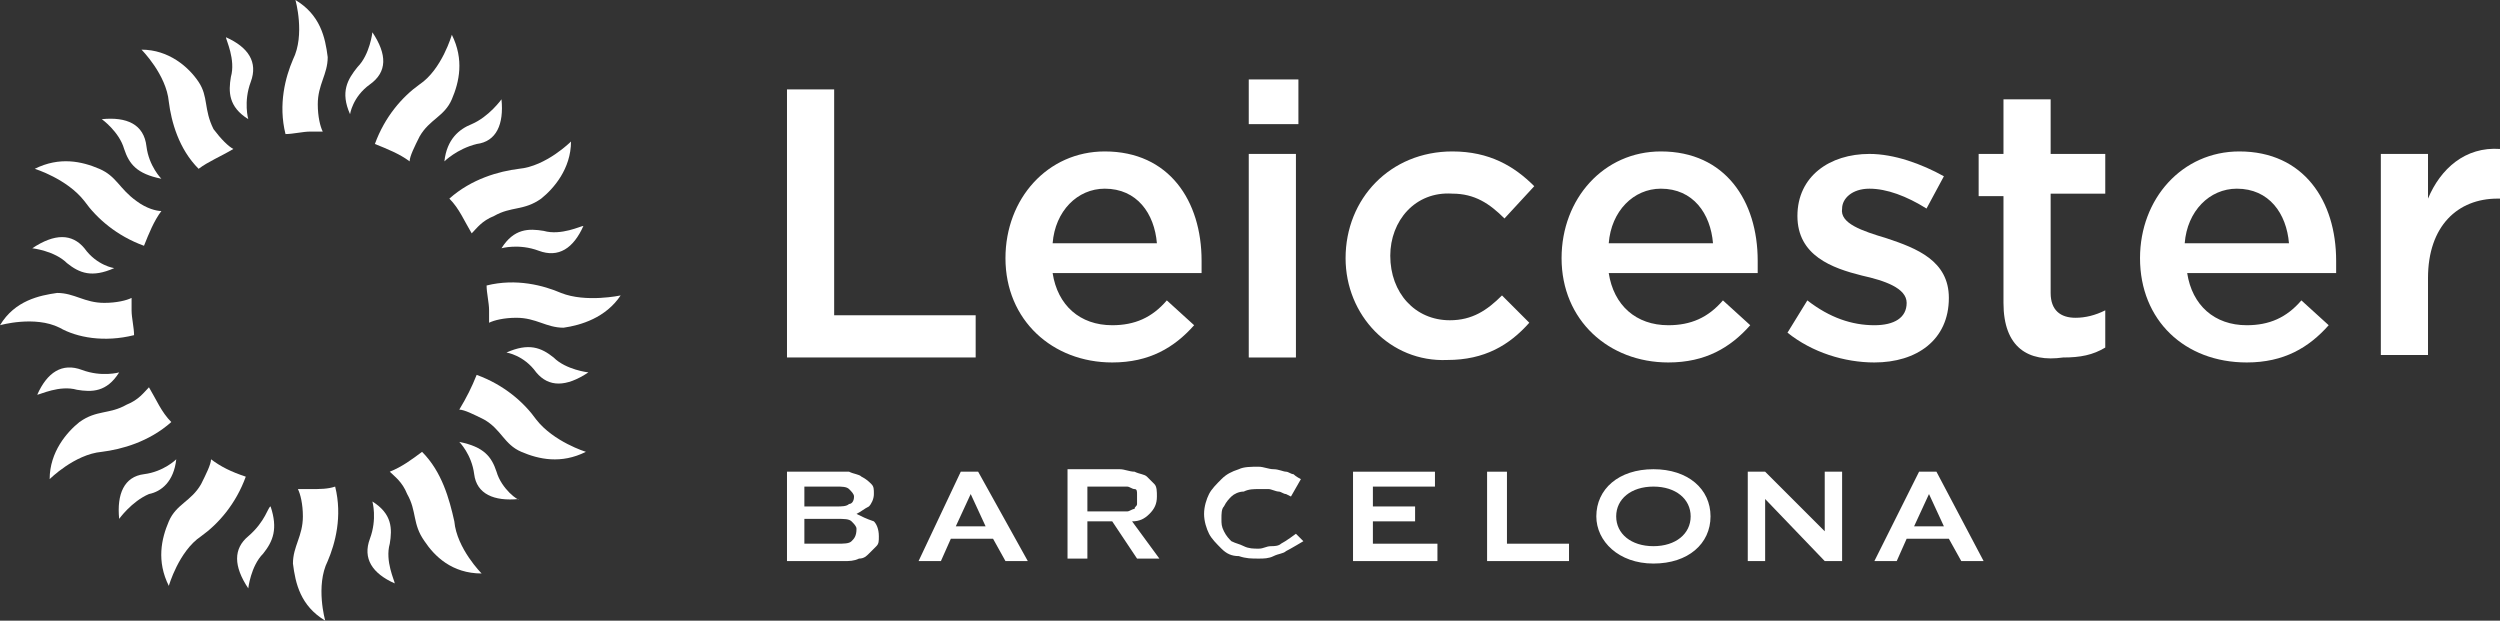
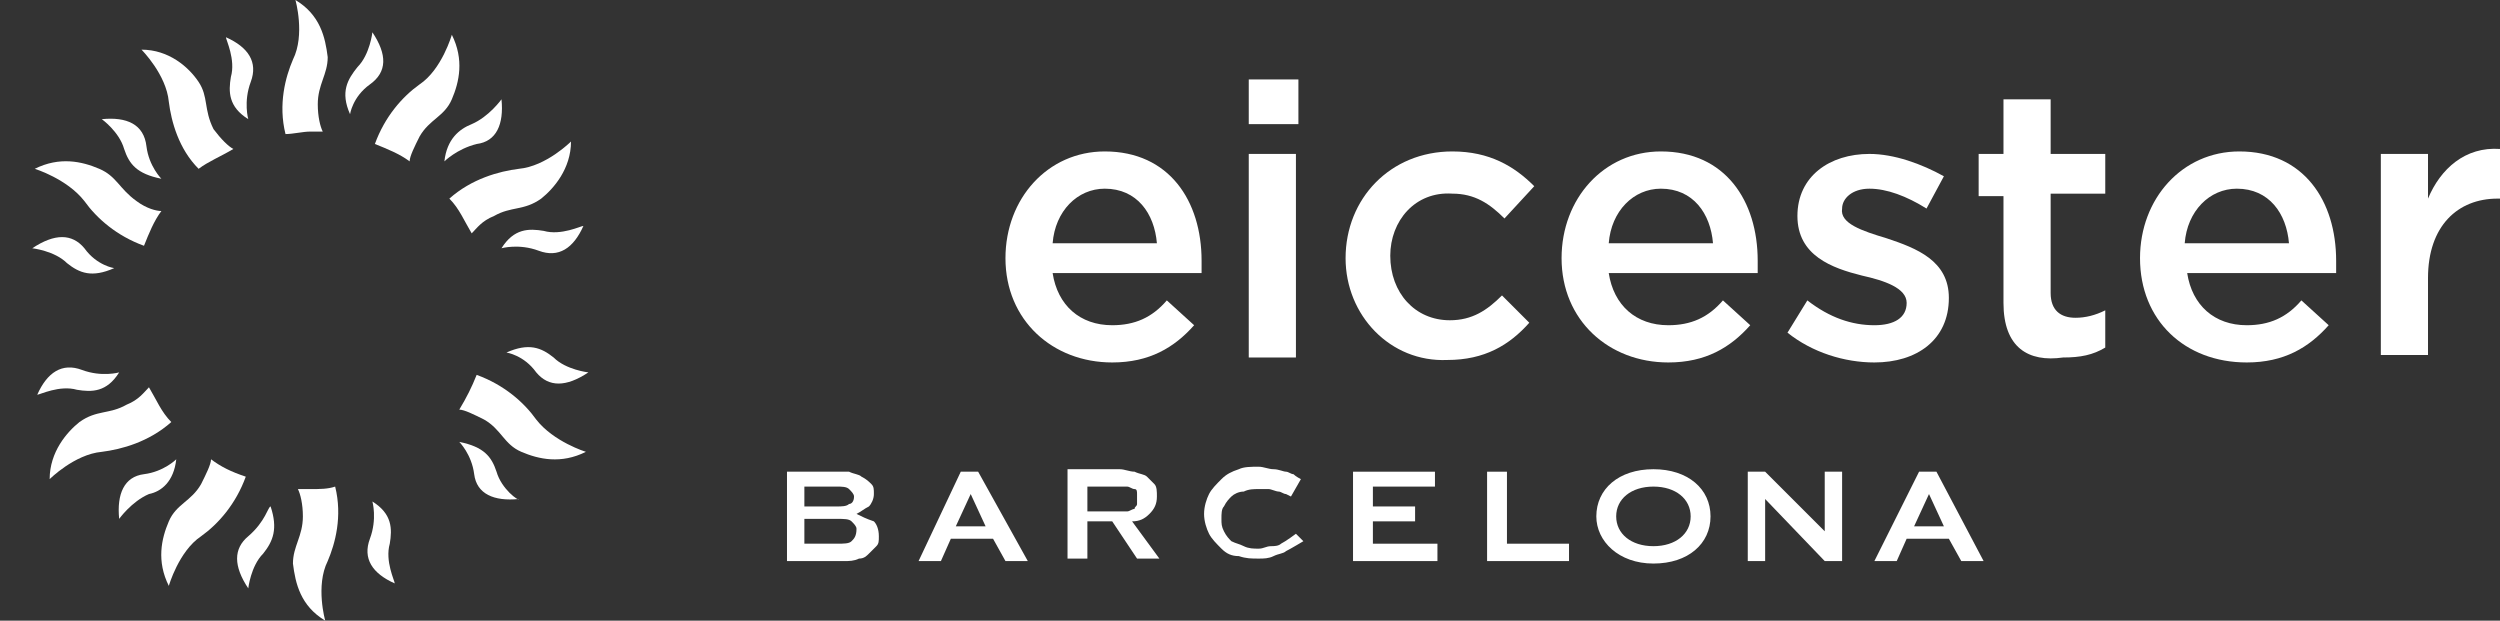
<svg xmlns="http://www.w3.org/2000/svg" version="1.1" id="LT_x5F_wh" x="0px" y="0px" viewBox="0 0 100.7 25" style="enable-background:new 0 0 100.7 25;" xml:space="preserve">
  <rect x="0" y="0" width="100.7" height="25" fill="#333333" stroke="none" />
  <style type="text/css">
	.st0{fill:#FFFFFF;}
</style>
  <g id="LT_x5F_wh_00000165214080141626199580000016220490967034323384_">
    <g id="barc">
      <path class="st0" d="M38.7,19L37,22.6h0.9l0.4-0.9h1.7l0.5,0.9h0.9L39.4,19H38.7z M38.5,21.2l0.6-1.3l0.6,1.3H38.5z" />
      <path class="st0" d="M78,19h-0.7l-1.8,3.6h0.9l0.4-0.9h1.7l0.5,0.9h0.9L78,19z M77.1,21.2l0.6-1.3l0.6,1.3H77.1z" />
      <path class="st0" d="M52.2,21.5c0,0-0.4,0.3-0.6,0.4c-0.1,0.1-0.3,0.1-0.4,0.1c-0.2,0-0.3,0.1-0.5,0.1c-0.2,0-0.4,0-0.6-0.1    c-0.2-0.1-0.3-0.1-0.5-0.2c-0.1-0.1-0.2-0.2-0.3-0.4c-0.1-0.2-0.1-0.3-0.1-0.5c0-0.2,0-0.4,0.1-0.5c0.1-0.2,0.2-0.3,0.3-0.4    c0.1-0.1,0.3-0.2,0.5-0.2c0.2-0.1,0.4-0.1,0.6-0.1c0.1,0,0.2,0,0.4,0c0.1,0,0.3,0.1,0.4,0.1c0.1,0,0.2,0.1,0.3,0.1    C51.8,19.9,52,20,52,20l0,0l0.4-0.7l0,0c0,0-0.2-0.1-0.3-0.2c-0.1,0-0.2-0.1-0.3-0.1c-0.1,0-0.3-0.1-0.5-0.1    c-0.2,0-0.4-0.1-0.6-0.1c-0.3,0-0.6,0-0.8,0.1c-0.3,0.1-0.5,0.2-0.7,0.4c-0.2,0.2-0.4,0.4-0.5,0.6c-0.1,0.2-0.2,0.5-0.2,0.8    c0,0.3,0.1,0.6,0.2,0.8c0.1,0.2,0.3,0.4,0.5,0.6c0.2,0.2,0.4,0.3,0.7,0.3c0.3,0.1,0.5,0.1,0.8,0.1c0.2,0,0.4,0,0.6-0.1    c0.2-0.1,0.4-0.1,0.5-0.2c0.2-0.1,0.7-0.4,0.7-0.4l0,0L52.2,21.5L52.2,21.5z" />
      <path class="st0" d="M34.5,20.7L34.5,20.7c0.2-0.1,0.3-0.2,0.5-0.3c0.1-0.1,0.2-0.3,0.2-0.5c0-0.2,0-0.3-0.1-0.4    c-0.1-0.1-0.2-0.2-0.4-0.3c-0.1-0.1-0.3-0.1-0.5-0.2C34,19,33.8,19,33.6,19h-1.9v3.6h2.3c0.2,0,0.4,0,0.6-0.1    c0.2,0,0.3-0.1,0.4-0.2c0.1-0.1,0.2-0.2,0.3-0.3c0.1-0.1,0.1-0.2,0.1-0.4c0-0.3-0.1-0.5-0.2-0.6C34.9,20.9,34.7,20.8,34.5,20.7z     M32.4,19.6h1.3c0.2,0,0.4,0,0.5,0.1c0.1,0.1,0.2,0.2,0.2,0.3c0,0.2-0.1,0.3-0.2,0.3c-0.1,0.1-0.3,0.1-0.5,0.1h-1.3V19.6z     M34.3,21.8c-0.1,0.1-0.3,0.1-0.6,0.1h-1.3v-1h1.3c0.3,0,0.5,0,0.6,0.1c0.1,0.1,0.2,0.2,0.2,0.3C34.5,21.6,34.4,21.7,34.3,21.8z" />
      <path class="st0" d="M46.3,20.7c0.2-0.2,0.3-0.4,0.3-0.7c0-0.2,0-0.4-0.1-0.5c-0.1-0.1-0.2-0.2-0.3-0.3c-0.1-0.1-0.3-0.1-0.5-0.2    c-0.2,0-0.4-0.1-0.6-0.1H43v3.6h0.8v-1.5h1l1,1.5h0.9l-1.1-1.5C45.9,21,46.1,20.9,46.3,20.7z M45,20.6h-1.2v-1H45    c0.2,0,0.3,0,0.4,0c0.1,0,0.2,0.1,0.3,0.1c0.1,0,0.1,0.1,0.1,0.2c0,0.1,0,0.1,0,0.2c0,0.1,0,0.1,0,0.2c0,0.1-0.1,0.1-0.1,0.2    c-0.1,0-0.2,0.1-0.3,0.1C45.3,20.6,45.1,20.6,45,20.6z" />
      <polygon class="st0" points="55.3,21 57,21 57,20.4 55.3,20.4 55.3,19.6 57.8,19.6 57.8,19 54.5,19 54.5,22.6 57.9,22.6     57.9,21.9 55.3,21.9   " />
      <polygon class="st0" points="60.7,19 59.9,19 59.9,22.6 63.2,22.6 63.2,21.9 60.7,21.9   " />
      <polygon class="st0" points="73.5,21.4 71.1,19 70.4,19 70.4,22.6 71.1,22.6 71.1,20.1 73.5,22.6 74.2,22.6 74.2,19 73.5,19   " />
      <path class="st0" d="M66.6,18.9c-1.4,0-2.3,0.8-2.3,1.9c0,1,0.9,1.9,2.3,1.9c1.4,0,2.3-0.8,2.3-1.9C68.9,19.7,68,18.9,66.6,18.9z     M66.6,22c-0.9,0-1.5-0.5-1.5-1.2c0-0.7,0.6-1.2,1.5-1.2c0.9,0,1.5,0.5,1.5,1.2C68.1,21.5,67.5,22,66.6,22z" />
    </g>
    <g id="LT">
-       <path class="st0" d="M31.7,3.6h1.9v9.1h5.7v1.7h-7.6V3.6z" />
      <path class="st0" d="M40.5,10.4L40.5,10.4c0-2.4,1.7-4.3,4-4.3c2.6,0,3.9,2,3.9,4.4c0,0.2,0,0.3,0,0.5h-6c0.2,1.3,1.1,2.1,2.4,2.1    c0.9,0,1.6-0.3,2.2-1l1.1,1c-0.8,0.9-1.8,1.5-3.3,1.5C42.4,14.6,40.5,12.9,40.5,10.4z M46.6,9.8c-0.1-1.2-0.8-2.2-2.1-2.2    c-1.1,0-2,0.9-2.1,2.2H46.6z" />
      <path class="st0" d="M50.3,3.2h2V5h-2V3.2z M50.3,6.2h1.9v8.2h-1.9V6.2z" />
      <path class="st0" d="M54.2,10.4L54.2,10.4c0-2.4,1.8-4.3,4.3-4.3c1.5,0,2.5,0.6,3.3,1.4l-1.2,1.3c-0.6-0.6-1.2-1-2.1-1    C57,7.7,56,8.9,56,10.3v0c0,1.5,1,2.6,2.4,2.6c0.9,0,1.5-0.4,2.1-1l1.1,1.1c-0.8,0.9-1.8,1.5-3.3,1.5C56,14.6,54.2,12.7,54.2,10.4    z" />
      <path class="st0" d="M62.9,10.4L62.9,10.4c0-2.4,1.7-4.3,4-4.3c2.6,0,3.9,2,3.9,4.4c0,0.2,0,0.3,0,0.5h-6c0.2,1.3,1.1,2.1,2.4,2.1    c0.9,0,1.6-0.3,2.2-1l1.1,1c-0.8,0.9-1.8,1.5-3.3,1.5C64.8,14.6,62.9,12.9,62.9,10.4z M69,9.8c-0.1-1.2-0.8-2.2-2.1-2.2    c-1.1,0-2,0.9-2.1,2.2H69z" />
      <path class="st0" d="M72,13.4l0.8-1.3c0.9,0.7,1.8,1,2.7,1c0.8,0,1.3-0.3,1.3-0.9v0c0-0.6-0.9-0.9-1.8-1.1    c-1.2-0.3-2.6-0.8-2.6-2.4v0c0-1.6,1.3-2.5,2.9-2.5c1,0,2.1,0.4,3,0.9l-0.7,1.3c-0.8-0.5-1.6-0.8-2.3-0.8c-0.7,0-1.1,0.4-1.1,0.8    v0C74.1,9,75,9.3,76,9.6c1.2,0.4,2.5,0.9,2.5,2.4v0c0,1.7-1.3,2.6-3,2.6C74.3,14.6,73,14.2,72,13.4z" />
      <path class="st0" d="M80.7,12.2V7.9h-1V6.2h1V4h1.9v2.2h2.2v1.6h-2.2v4c0,0.7,0.4,1,1,1c0.4,0,0.8-0.1,1.2-0.3v1.5    c-0.5,0.3-1,0.4-1.7,0.4C81.7,14.6,80.7,14,80.7,12.2z" />
      <path class="st0" d="M86.2,10.4L86.2,10.4c0-2.4,1.7-4.3,4-4.3c2.6,0,3.9,2,3.9,4.4c0,0.2,0,0.3,0,0.5h-6c0.2,1.3,1.1,2.1,2.4,2.1    c0.9,0,1.6-0.3,2.2-1l1.1,1c-0.8,0.9-1.8,1.5-3.3,1.5C88,14.6,86.2,12.9,86.2,10.4z M92.2,9.8c-0.1-1.2-0.8-2.2-2.1-2.2    c-1.1,0-2,0.9-2.1,2.2H92.2z" />
      <path class="st0" d="M95.9,6.2h1.9v1.8c0.5-1.2,1.5-2.1,2.9-2v2h-0.1c-1.6,0-2.8,1.1-2.8,3.2v3.1h-1.9V6.2z" />
    </g>
    <g id="mark">
-       <path class="st0" d="M5.4,13.5c0-0.3-0.1-0.7-0.1-1c0-0.2,0-0.3,0-0.5c-0.2,0.1-0.6,0.2-1.1,0.2c-0.8,0-1.2-0.4-1.9-0.4    c-0.7,0.1-1.7,0.3-2.3,1.3c0,0,1.4-0.4,2.4,0.1C3.1,13.6,4.2,13.8,5.4,13.5z" />
      <path class="st0" d="M4.6,10.8c0,0-0.7-0.1-1.2-0.8c-0.5-0.6-1.2-0.6-2.1,0c0,0,0.9,0.1,1.4,0.6C3.2,11,3.7,11.2,4.6,10.8z" />
      <path class="st0" d="M3.1,15.7c0.6,0.1,1.2,0.1,1.7-0.7c0,0-0.7,0.2-1.5-0.1c-0.8-0.3-1.4,0.1-1.8,1C1.6,15.9,2.4,15.5,3.1,15.7z" />
      <path class="st0" d="M12.5,19.7c-0.2,0-0.3,0-0.5,0c0.1,0.2,0.2,0.6,0.2,1.1c0,0.8-0.4,1.2-0.4,1.9c0.1,0.8,0.3,1.7,1.3,2.3    c0,0-0.4-1.4,0.1-2.4c0.3-0.7,0.6-1.8,0.3-3C13.2,19.7,12.9,19.7,12.5,19.7z" />
      <path class="st0" d="M10,21.6c-0.6,0.5-0.6,1.2,0,2.1c0,0,0.1-0.9,0.6-1.4c0.4-0.5,0.6-1,0.3-1.9C10.8,20.4,10.7,21,10,21.6z" />
      <path class="st0" d="M15.7,21.9c0.1-0.6,0.1-1.2-0.7-1.7c0,0,0.2,0.7-0.1,1.5c-0.3,0.8,0.1,1.4,1,1.8    C15.9,23.4,15.5,22.6,15.7,21.9z" />
      <path class="st0" d="M13,5.3c-0.1-0.2-0.2-0.6-0.2-1.1c0-0.8,0.4-1.2,0.4-1.9c-0.1-0.8-0.3-1.7-1.3-2.3c0,0,0.4,1.4-0.1,2.4    c-0.3,0.7-0.6,1.8-0.3,3c0.3,0,0.7-0.1,1-0.1C12.7,5.3,12.8,5.3,13,5.3z" />
      <path class="st0" d="M15,1.3c0,0-0.1,0.9-0.6,1.4c-0.4,0.5-0.7,1-0.3,1.9c0,0,0.1-0.7,0.8-1.2C15.6,2.9,15.6,2.2,15,1.3z" />
-       <path class="st0" d="M8,6.8C8.4,6.5,8.9,6.3,9.4,6C9.2,5.9,8.9,5.6,8.6,5.2C8.2,4.4,8.4,3.9,8,3.3C7.6,2.7,6.8,2,5.7,2    c0,0,1,1,1.1,2.1C6.9,4.9,7.2,6,8,6.8z" />
+       <path class="st0" d="M8,6.8C8.4,6.5,8.9,6.3,9.4,6C9.2,5.9,8.9,5.6,8.6,5.2C8.2,4.4,8.4,3.9,8,3.3C7.6,2.7,6.8,2,5.7,2    c0,0,1,1,1.1,2.1C6.9,4.9,7.2,6,8,6.8" />
      <path class="st0" d="M9.3,3.1C9.2,3.7,9.2,4.3,10,4.8c0,0-0.2-0.7,0.1-1.5c0.3-0.8-0.1-1.4-1-1.8C9.1,1.6,9.5,2.4,9.3,3.1z" />
      <path class="st0" d="M3.4,8.1c0.5,0.7,1.3,1.4,2.4,1.8C6,9.4,6.2,8.9,6.5,8.5c-0.2,0-0.6-0.1-1-0.4C4.8,7.6,4.7,7.1,4,6.8    c-0.7-0.3-1.6-0.5-2.6,0C1.4,6.8,2.7,7.2,3.4,8.1z" />
      <path class="st0" d="M5,6c0.2,0.6,0.5,1,1.5,1.2c0,0-0.5-0.5-0.6-1.3C5.8,5,5.1,4.7,4.1,4.8C4.1,4.8,4.8,5.3,5,6z" />
      <path class="st0" d="M6,15.6c-0.2,0.2-0.4,0.5-0.9,0.7c-0.7,0.4-1.2,0.2-1.9,0.7C2.7,17.4,2,18.2,2,19.3c0,0,1-1,2.1-1.1    C4.9,18.1,6,17.8,6.9,17C6.5,16.6,6.3,16.1,6,15.6z" />
      <path class="st0" d="M8.5,18.5c0,0.2-0.2,0.6-0.4,1c-0.4,0.7-1,0.8-1.3,1.5c-0.3,0.7-0.5,1.6,0,2.6c0,0,0.4-1.4,1.3-2    c0.7-0.5,1.4-1.3,1.8-2.4C9.3,19,8.9,18.8,8.5,18.5z" />
      <path class="st0" d="M7.1,18.5c0,0-0.5,0.5-1.3,0.6c-0.8,0.1-1.1,0.8-1,1.8c0,0,0.5-0.7,1.2-1C6.5,19.8,7,19.4,7.1,18.5z" />
-       <path class="st0" d="M17,18.2c-0.4,0.3-0.8,0.6-1.3,0.8c0.2,0.2,0.5,0.4,0.7,0.9c0.4,0.7,0.2,1.2,0.7,1.9c0.4,0.6,1.1,1.3,2.3,1.3    c0,0-1-1-1.1-2.1C18.1,20.1,17.8,19,17,18.2z" />
      <path class="st0" d="M21.6,16.9c-0.5-0.7-1.3-1.4-2.4-1.8c-0.2,0.5-0.4,0.9-0.7,1.4c0.2,0,0.6,0.2,1,0.4c0.7,0.4,0.8,1,1.5,1.3    c0.7,0.3,1.6,0.5,2.6,0C23.6,18.2,22.3,17.8,21.6,16.9z" />
      <path class="st0" d="M20,19c-0.2-0.6-0.5-1-1.5-1.2c0,0,0.5,0.5,0.6,1.3c0.1,0.8,0.8,1.1,1.8,1C20.9,20.2,20.2,19.7,20,19z" />
-       <path class="st0" d="M22.6,11.8c-0.7-0.3-1.8-0.6-3-0.3c0,0.3,0.1,0.7,0.1,1c0,0.2,0,0.3,0,0.5c0.2-0.1,0.6-0.2,1.1-0.2    c0.8,0,1.2,0.4,1.9,0.4c0.7-0.1,1.7-0.4,2.3-1.3C25,11.9,23.6,12.2,22.6,11.8z" />
      <path class="st0" d="M20.4,14.2c0,0,0.7,0.1,1.2,0.8c0.5,0.6,1.2,0.6,2.1,0c0,0-0.9-0.1-1.4-0.6C21.8,14,21.3,13.8,20.4,14.2z" />
      <path class="st0" d="M19,9.4c0.2-0.2,0.4-0.5,0.9-0.7c0.7-0.4,1.2-0.2,1.9-0.7C22.3,7.6,23,6.8,23,5.7c0,0-1,1-2.1,1.1    C20.1,6.9,19,7.2,18.1,8C18.5,8.4,18.7,8.9,19,9.4z" />
      <path class="st0" d="M21.9,9.3c-0.6-0.1-1.2-0.1-1.7,0.7c0,0,0.7-0.2,1.5,0.1c0.8,0.3,1.4-0.1,1.8-1C23.4,9.1,22.6,9.5,21.9,9.3z" />
      <path class="st0" d="M16.5,6.5c0-0.2,0.2-0.6,0.4-1c0.4-0.7,1-0.8,1.3-1.5c0.3-0.7,0.5-1.6,0-2.6c0,0-0.4,1.4-1.3,2    c-0.7,0.5-1.4,1.3-1.8,2.4C15.6,6,16.1,6.2,16.5,6.5z" />
      <path class="st0" d="M17.9,6.5c0,0,0.5-0.5,1.3-0.7c0.8-0.1,1.1-0.8,1-1.8c0,0-0.5,0.7-1.2,1C18.5,5.2,18,5.6,17.9,6.5z" />
    </g>
  </g>
</svg>